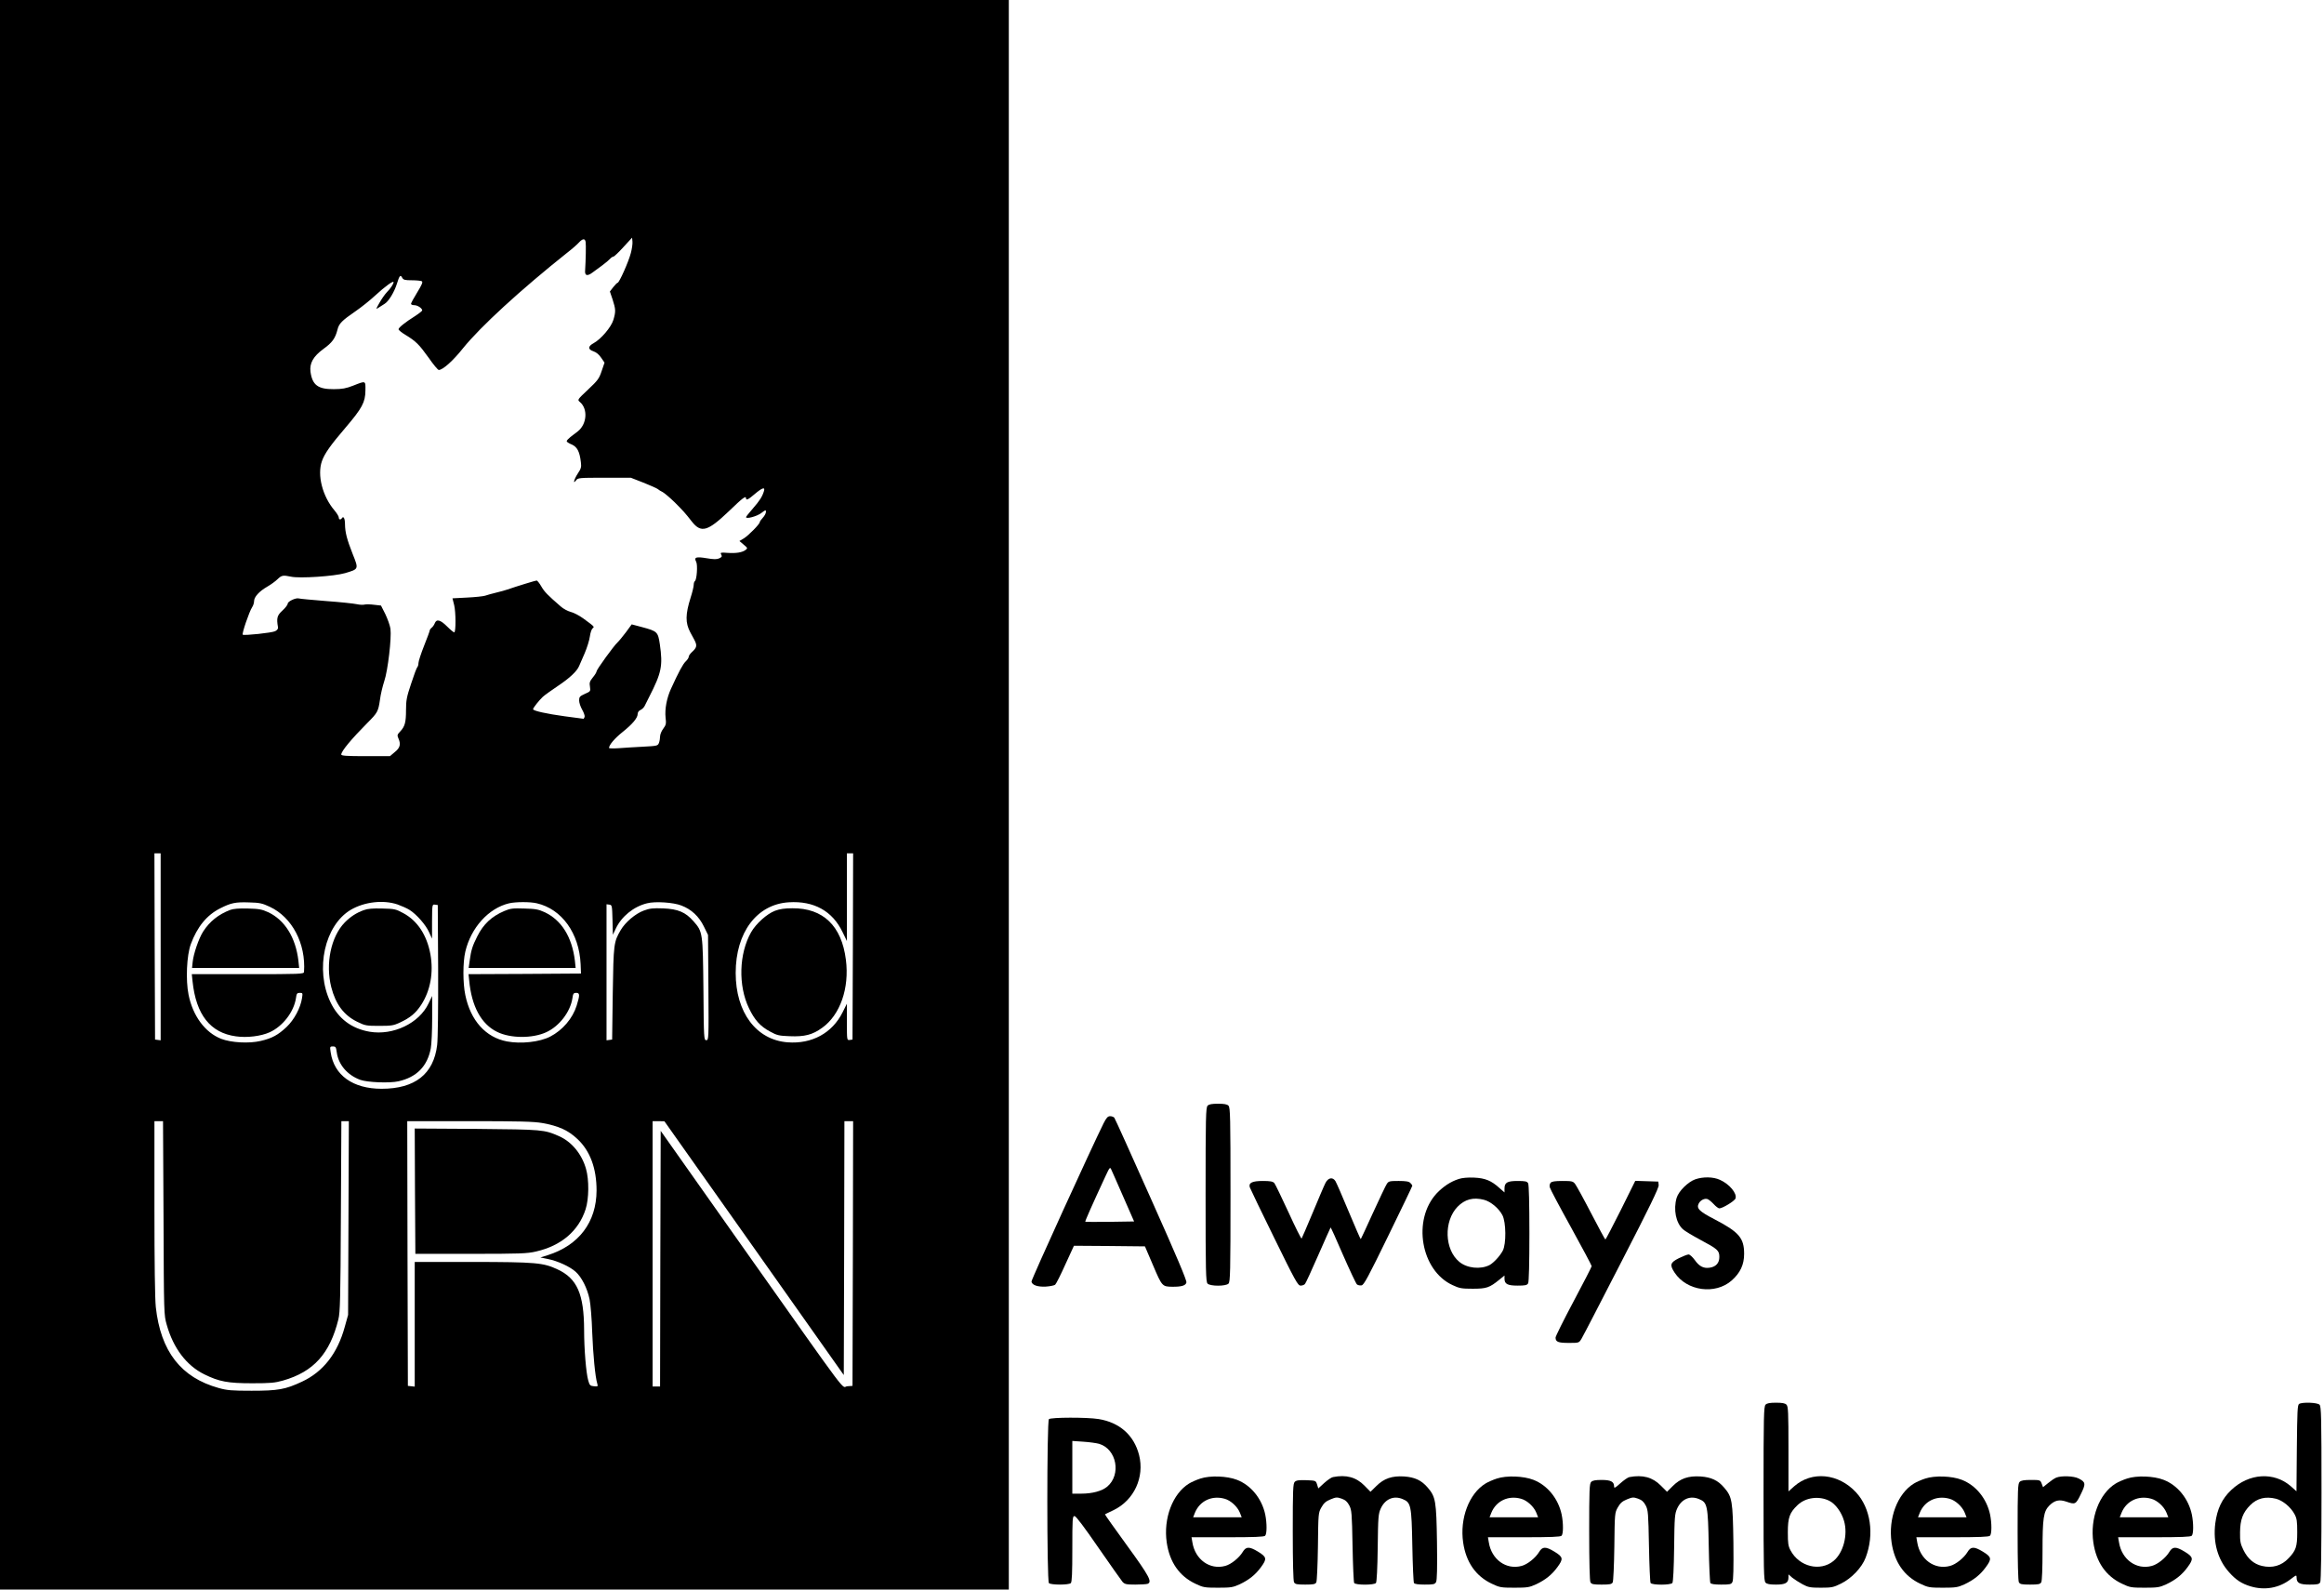
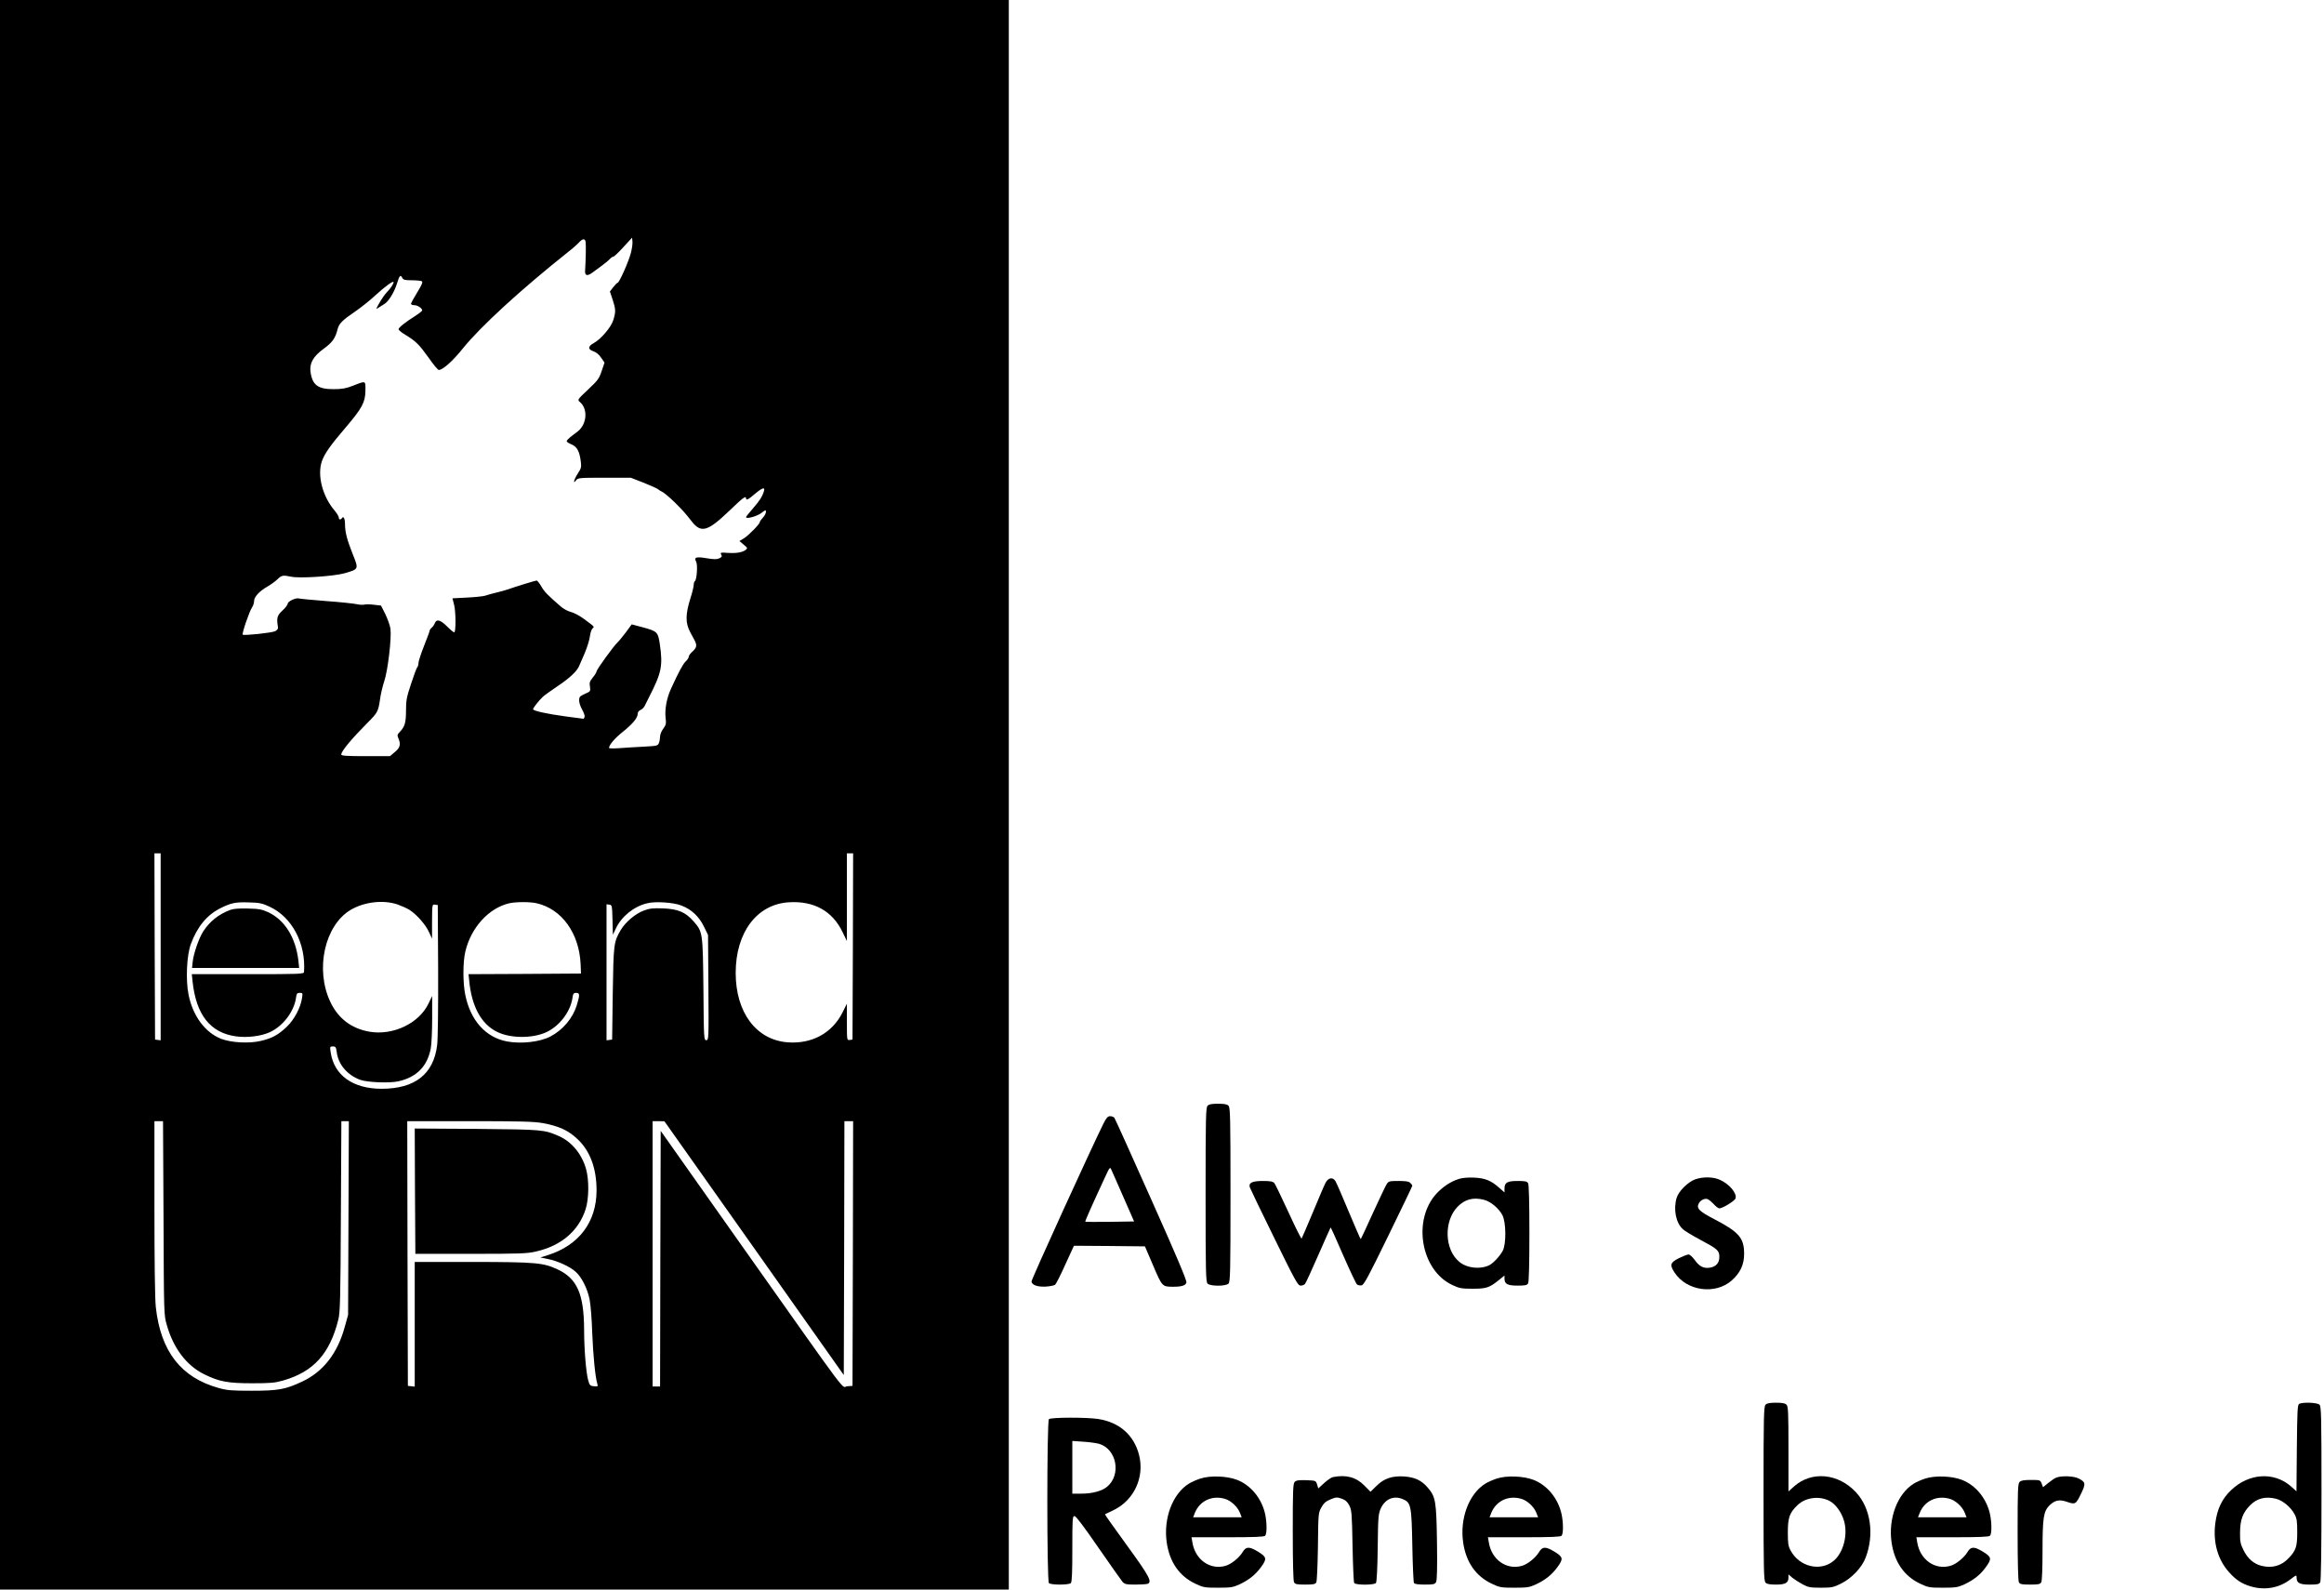
<svg xmlns="http://www.w3.org/2000/svg" version="1.0" width="1866pt" height="1276pt" viewBox="0 0 1866 1276" preserveAspectRatio="xMidYMid meet">
  <g transform="translate(0,1276) scale(0.1,-0.1)" fill="#000000" stroke="none">
    <path d="M0 6380 l0 -6380 4050 0 4050 0 0 6380 0 6380 -4050 0 -4050 0 0 -6380z m5065 4348 c-17 -67 -93 -238 -106 -238 -4 0 -20 -16 -35 -35 l-27 -35 22 -65 c25 -78 26 -95 6 -163 -18 -59 -100 -155 -159 -187 -46 -25 -47 -50 -1 -65 23 -8 45 -26 62 -52 l27 -39 -23 -67 c-20 -60 -30 -75 -109 -149 -87 -82 -87 -82 -66 -100 66 -55 57 -178 -17 -236 -16 -12 -42 -32 -59 -45 -16 -13 -30 -28 -30 -34 0 -5 18 -17 40 -26 44 -19 64 -56 74 -142 5 -39 2 -51 -24 -90 -31 -47 -43 -94 -14 -55 14 19 27 20 227 20 l212 0 100 -39 c55 -22 107 -45 115 -51 8 -7 27 -19 42 -26 14 -8 57 -44 95 -81 65 -65 83 -84 139 -156 74 -93 126 -78 296 84 111 107 138 128 138 104 0 -19 19 -10 71 35 59 50 84 58 73 23 -13 -44 -34 -77 -89 -140 -30 -34 -55 -66 -55 -69 0 -18 88 6 123 33 34 26 37 27 37 9 0 -11 -11 -32 -25 -47 -14 -15 -25 -31 -25 -36 0 -15 -90 -107 -128 -130 l-35 -21 34 -29 c33 -27 33 -29 15 -43 -27 -20 -76 -28 -146 -23 -54 4 -58 3 -49 -14 8 -15 5 -20 -16 -30 -20 -9 -43 -9 -102 1 -84 14 -103 8 -83 -29 13 -25 5 -146 -11 -155 -5 -4 -9 -17 -9 -30 0 -13 -11 -60 -25 -103 -42 -134 -43 -201 -3 -277 6 -10 21 -38 33 -61 24 -46 21 -62 -21 -100 -13 -12 -24 -28 -24 -36 0 -8 -11 -25 -24 -37 -23 -22 -56 -83 -119 -221 -34 -75 -50 -162 -43 -230 6 -49 4 -59 -19 -90 -14 -18 -25 -46 -25 -61 0 -15 -4 -39 -9 -52 -9 -24 -14 -25 -128 -31 -65 -3 -153 -9 -195 -12 -43 -3 -78 -2 -78 2 0 24 46 78 109 128 80 64 121 113 121 145 0 13 9 26 23 32 12 5 27 20 33 32 6 12 22 45 36 72 100 195 111 250 86 423 -15 100 -20 105 -143 138 l-83 22 -46 -63 c-26 -34 -56 -71 -67 -81 -30 -27 -169 -219 -169 -233 0 -7 -13 -29 -30 -49 -25 -31 -29 -43 -23 -75 5 -36 5 -37 -41 -57 -41 -19 -46 -24 -46 -53 0 -18 11 -51 25 -75 13 -23 22 -49 19 -57 -4 -8 -7 -15 -8 -15 -1 0 -69 9 -151 20 -147 20 -255 44 -255 57 0 10 48 71 78 99 15 14 70 53 122 88 93 62 153 118 170 160 5 11 25 57 44 101 19 44 38 105 42 135 4 30 14 60 22 66 17 13 17 12 -74 79 -33 24 -79 48 -102 53 -23 6 -59 25 -79 43 -106 92 -132 118 -157 162 -15 26 -32 47 -37 47 -9 0 -159 -46 -234 -72 -16 -6 -57 -17 -90 -25 -33 -8 -73 -19 -90 -25 -16 -5 -82 -12 -146 -15 l-116 -6 14 -56 c13 -56 14 -209 1 -217 -4 -2 -29 18 -57 46 -55 55 -86 63 -100 27 -5 -13 -16 -29 -25 -36 -9 -7 -16 -18 -16 -23 0 -5 -20 -60 -45 -122 -25 -63 -45 -125 -45 -138 0 -13 -4 -28 -9 -33 -6 -6 -28 -65 -50 -133 -36 -107 -41 -135 -41 -212 0 -99 -9 -132 -47 -172 -23 -24 -25 -31 -15 -53 22 -48 15 -78 -28 -112 l-39 -33 -195 0 c-150 0 -196 3 -196 13 0 27 81 124 211 255 81 81 86 91 100 186 5 41 21 107 34 147 29 84 60 348 50 422 -4 27 -23 79 -41 117 l-35 69 -54 6 c-30 4 -65 5 -77 2 -12 -4 -41 -2 -64 3 -23 5 -133 17 -245 25 -112 9 -211 18 -220 21 -24 7 -89 -24 -89 -42 0 -9 -19 -34 -42 -55 -43 -39 -49 -60 -36 -134 2 -13 -6 -23 -23 -32 -27 -13 -245 -36 -260 -28 -9 6 52 185 75 220 9 13 16 35 16 49 0 34 41 79 105 116 30 17 68 45 84 61 32 31 44 33 106 20 69 -16 349 3 435 28 111 33 111 31 62 153 -47 119 -61 174 -62 240 0 45 -12 69 -25 48 -10 -15 -25 -12 -25 6 0 9 -15 33 -33 55 -98 114 -142 286 -102 398 21 60 70 129 190 269 133 156 158 203 159 297 1 81 5 80 -99 39 -56 -22 -88 -28 -155 -28 -126 -1 -172 32 -187 139 -9 69 22 124 104 184 71 51 95 85 113 156 11 47 36 72 144 146 44 30 117 88 161 129 76 70 145 120 145 105 0 -14 -24 -51 -54 -81 -17 -18 -44 -57 -60 -86 -30 -53 -30 -53 -5 -37 13 9 34 22 47 30 32 19 77 93 98 159 21 68 29 78 43 51 10 -18 21 -21 79 -21 37 0 73 -4 79 -8 10 -6 -1 -30 -37 -89 -28 -45 -50 -86 -50 -92 0 -6 12 -11 27 -11 26 0 63 -25 63 -42 0 -4 -26 -25 -57 -45 -81 -51 -133 -93 -133 -106 0 -7 25 -27 55 -45 84 -51 110 -77 186 -183 38 -55 75 -99 82 -99 32 0 115 74 195 175 140 173 460 467 837 767 39 30 81 67 94 82 30 32 48 33 53 4 4 -22 1 -152 -4 -228 -4 -43 16 -50 59 -18 17 13 52 39 79 58 26 19 54 43 63 53 8 9 20 17 26 17 6 0 42 34 80 76 l70 76 3 -31 c2 -17 -4 -59 -13 -93z m-3775 -5569 l0 -750 -22 3 -23 3 -3 748 -2 747 25 0 25 0 0 -751z m5558 4 l-3 -748 -22 -3 c-23 -3 -23 -3 -23 144 l0 147 -35 -70 c-83 -166 -246 -255 -441 -240 -252 19 -417 240 -417 557 0 325 170 551 426 567 202 13 351 -70 432 -239 l35 -72 0 352 0 352 25 0 25 0 -2 -747z m-4682 318 c180 -84 291 -296 275 -523 -1 -17 -30 -18 -451 -18 l-450 0 6 -57 c28 -269 143 -414 348 -442 89 -13 202 1 272 33 105 48 193 163 210 272 5 38 9 44 31 44 24 0 24 -2 18 -42 -12 -79 -63 -174 -124 -232 -68 -64 -117 -91 -208 -112 -94 -22 -237 -14 -317 17 -129 50 -228 184 -262 354 -24 118 -15 316 18 406 52 140 129 234 237 288 85 43 122 51 232 47 84 -2 105 -7 165 -35z m1025 19 c33 -12 77 -31 97 -44 56 -35 131 -120 157 -179 l24 -52 0 138 c1 138 1 138 24 135 l22 -3 3 -520 c1 -305 -2 -555 -8 -604 -28 -233 -178 -351 -446 -351 -230 0 -382 108 -409 293 -7 45 -6 47 18 47 22 0 25 -5 31 -47 13 -99 85 -183 188 -221 58 -21 236 -28 307 -12 147 33 233 121 260 265 6 32 11 140 11 239 l0 181 -29 -60 c-75 -159 -284 -259 -473 -227 -146 25 -252 106 -315 238 -125 263 -46 617 164 741 110 64 260 81 374 43z m1119 9 c201 -46 341 -241 352 -489 l3 -75 -451 -3 -452 -2 5 -48 c19 -210 97 -354 226 -416 106 -52 282 -53 393 -2 105 48 193 163 210 272 5 38 10 44 30 44 30 0 31 -16 4 -103 -32 -102 -113 -197 -212 -248 -85 -44 -235 -60 -347 -39 -171 32 -293 168 -335 373 -20 96 -20 262 0 347 45 193 187 350 352 389 52 12 168 13 222 0z m1161 -18 c80 -30 142 -88 181 -169 l33 -67 3 -422 c3 -415 2 -423 -17 -423 -19 0 -20 10 -23 408 -5 458 -5 462 -80 547 -64 73 -124 98 -243 103 -84 3 -109 0 -157 -18 -67 -25 -147 -93 -184 -156 -56 -96 -58 -110 -64 -509 l-5 -370 -22 -3 -23 -3 0 546 0 546 23 -3 c21 -3 22 -7 25 -123 l3 -119 23 49 c46 98 144 178 252 204 65 17 212 7 275 -18z m-4158 -2508 c3 -775 3 -778 26 -858 53 -188 159 -327 301 -397 120 -59 189 -72 385 -72 146 0 181 3 248 22 245 70 376 216 444 491 14 57 17 167 20 829 l4 762 30 0 30 0 -3 -777 -3 -778 -27 -97 c-58 -212 -173 -360 -343 -439 -134 -63 -193 -73 -405 -73 -159 0 -196 3 -264 22 -303 84 -466 294 -505 650 -7 65 -11 356 -11 797 l0 695 35 0 34 0 4 -777z m3041 762 c130 -23 208 -58 282 -128 102 -95 154 -235 154 -414 -1 -254 -142 -440 -393 -519 l-58 -18 62 -13 c76 -15 174 -60 220 -101 49 -43 94 -132 113 -222 8 -41 18 -160 21 -265 7 -177 24 -359 41 -413 6 -22 4 -23 -27 -20 -30 3 -35 7 -46 47 -17 59 -33 250 -33 406 -1 287 -56 412 -213 485 -115 54 -172 59 -684 60 l-463 0 0 -501 0 -500 -27 3 -28 3 -3 1063 -2 1062 499 0 c399 0 516 -3 585 -15z m1701 -1004 l720 -1019 3 1019 2 1019 35 0 35 0 -2 -1062 -3 -1063 -42 -3 c-51 -4 50 -139 -824 1096 l-674 954 -3 -1026 -2 -1026 -30 0 -30 0 0 1065 0 1065 48 0 47 -1 720 -1018z" />
-     <path d="M6223 5449 c-66 -25 -153 -104 -192 -172 -98 -173 -105 -429 -17 -611 45 -94 91 -145 168 -186 56 -31 73 -35 159 -38 119 -5 183 11 261 68 144 103 219 318 190 545 -34 273 -183 416 -430 414 -62 0 -102 -6 -139 -20z" />
    <path d="M1849 5456 c-95 -36 -166 -93 -218 -174 -35 -55 -77 -177 -84 -244 l-5 -48 430 0 430 0 -6 58 c-22 187 -110 328 -244 390 -48 22 -73 27 -162 29 -71 2 -117 -2 -141 -11z" />
-     <path d="M2921 5454 c-59 -21 -108 -53 -153 -99 -111 -114 -156 -332 -108 -520 35 -136 101 -225 208 -277 63 -31 73 -33 177 -33 99 0 116 3 167 27 83 39 126 75 170 142 74 114 100 259 74 405 -28 154 -104 270 -218 331 -59 32 -70 35 -168 37 -77 2 -117 -1 -149 -13z" />
-     <path d="M4049 5447 c-101 -43 -168 -105 -217 -204 -38 -74 -50 -113 -60 -190 l-9 -63 430 0 429 0 -6 58 c-23 191 -108 327 -244 390 -48 22 -74 27 -162 29 -92 3 -112 1 -161 -20z" />
+     <path d="M2921 5454 z" />
    <path d="M3332 3198 l3 -503 445 0 c395 0 454 2 525 19 201 46 341 165 397 339 27 83 29 236 3 325 -34 119 -115 217 -217 262 -119 52 -129 53 -661 58 l-497 3 2 -503z" />
    <path d="M9696 3884 c-14 -14 -16 -92 -16 -714 0 -622 2 -700 16 -714 22 -22 146 -22 168 0 14 14 16 92 16 714 0 622 -2 700 -16 714 -11 12 -35 16 -84 16 -49 0 -73 -4 -84 -16z" />
    <path d="M8861 3743 c-93 -187 -582 -1257 -579 -1271 5 -28 49 -43 114 -40 34 2 68 9 76 15 8 7 45 80 82 163 l69 150 285 -2 285 -3 66 -154 c71 -167 74 -169 152 -170 75 -1 109 9 115 34 4 16 -79 212 -282 666 -158 354 -291 650 -297 657 -5 6 -20 12 -33 12 -19 0 -30 -12 -53 -57z m159 -592 l86 -196 -194 -3 c-107 -1 -196 -1 -198 1 -3 3 51 126 163 367 33 71 36 74 46 51 7 -14 50 -113 97 -220z" />
    <path d="M11713 3296 c-66 -21 -124 -60 -177 -115 -198 -213 -128 -620 127 -737 55 -26 73 -29 162 -29 110 0 134 8 213 72 l42 34 0 -25 c0 -43 24 -56 105 -56 63 0 76 3 85 19 6 13 10 157 10 401 0 244 -4 388 -10 401 -9 16 -22 19 -85 19 -84 0 -105 -13 -105 -62 l0 -30 -40 35 c-66 60 -115 80 -205 84 -49 2 -96 -2 -122 -11z m202 -167 c54 -14 118 -67 148 -123 30 -56 32 -232 3 -286 -23 -43 -73 -97 -106 -115 -72 -37 -181 -26 -243 26 -119 98 -126 326 -14 442 59 60 125 78 212 56z" />
    <path d="M13611 3293 c-58 -21 -133 -95 -149 -149 -27 -93 -6 -200 50 -251 13 -13 75 -50 138 -84 141 -75 155 -87 155 -139 0 -48 -26 -78 -76 -86 -50 -8 -85 10 -121 61 -18 25 -40 45 -50 45 -10 0 -45 -14 -78 -30 -70 -35 -75 -54 -34 -116 98 -148 326 -179 458 -63 69 61 100 127 100 214 0 127 -41 175 -237 277 -124 64 -148 88 -127 128 14 26 46 42 69 35 10 -3 32 -21 50 -40 17 -19 38 -35 46 -35 26 0 124 60 130 80 13 41 -49 115 -125 149 -54 25 -136 26 -199 4z" />
    <path d="M10642 3263 c-11 -21 -56 -128 -102 -238 -46 -110 -86 -203 -89 -207 -3 -4 -51 91 -105 210 -55 119 -106 225 -114 235 -12 13 -31 17 -93 17 -85 0 -115 -15 -104 -51 4 -11 91 -193 195 -404 171 -349 191 -385 213 -385 14 0 29 6 35 13 6 6 54 111 107 232 53 121 98 221 99 222 1 2 47 -98 100 -222 54 -123 104 -229 111 -235 8 -7 24 -10 37 -8 19 2 53 66 215 398 106 217 193 398 193 402 0 3 -7 14 -16 22 -11 12 -36 16 -94 16 -73 0 -81 -2 -95 -24 -9 -13 -58 -117 -111 -232 -52 -114 -96 -210 -98 -211 -2 -2 -45 97 -96 219 -51 123 -99 233 -107 246 -22 36 -59 29 -81 -15z" />
-     <path d="M12450 3265 c-7 -8 -10 -25 -6 -37 3 -13 80 -158 171 -322 91 -165 165 -304 165 -310 0 -5 -65 -132 -145 -282 -80 -150 -145 -281 -145 -291 0 -35 21 -43 106 -43 82 0 82 0 102 33 11 17 155 296 321 619 224 434 302 595 299 615 l-3 28 -92 3 -93 3 -117 -236 c-65 -129 -120 -235 -123 -235 -3 0 -54 95 -115 212 -60 116 -118 221 -128 234 -17 22 -26 24 -102 24 -61 0 -86 -4 -95 -15z" />
    <path d="M14176 1484 c-14 -14 -16 -92 -16 -714 0 -622 2 -700 16 -714 11 -12 35 -16 84 -16 76 0 100 14 100 57 l0 25 31 -27 c18 -14 55 -38 83 -53 45 -24 62 -27 146 -27 88 0 101 3 162 33 85 42 168 129 198 209 71 187 40 397 -77 523 -141 153 -355 174 -497 49 l-46 -41 0 340 c0 296 -2 343 -16 356 -11 12 -35 16 -84 16 -49 0 -73 -4 -84 -16z m513 -772 c49 -25 97 -91 117 -160 33 -112 -5 -257 -84 -322 -107 -88 -275 -47 -345 84 -19 35 -22 57 -22 146 0 118 14 157 78 218 64 62 174 76 256 34z" />
    <path d="M18460 1490 c-13 -8 -15 -61 -18 -355 l-3 -346 -45 40 c-135 118 -336 106 -479 -30 -74 -70 -113 -152 -128 -268 -19 -153 20 -291 111 -392 55 -62 102 -92 172 -113 113 -34 228 -14 319 55 50 38 51 38 51 15 0 -43 24 -56 105 -56 63 0 76 3 85 19 6 13 10 255 10 715 0 618 -2 696 -16 710 -18 18 -138 22 -164 6z m-185 -761 c54 -14 118 -67 148 -123 19 -35 22 -57 22 -146 0 -116 -10 -146 -69 -208 -57 -61 -131 -82 -215 -62 -64 15 -114 58 -148 128 -24 49 -28 68 -27 142 1 101 22 158 82 218 55 55 123 72 207 51z" />
    <path d="M8422 1368 c-17 -17 -17 -1299 0 -1316 16 -16 160 -16 176 0 9 9 12 84 12 275 0 244 1 263 18 263 11 0 76 -86 191 -253 96 -138 183 -262 194 -275 18 -19 30 -22 103 -22 45 0 89 3 98 6 39 15 16 59 -165 308 -99 136 -179 249 -177 250 2 1 33 17 70 34 164 80 249 264 204 442 -41 160 -157 262 -326 289 -93 15 -383 14 -398 -1z m403 -198 c141 -42 180 -247 65 -344 -42 -35 -119 -56 -207 -56 l-73 0 0 211 0 212 88 -6 c48 -3 105 -11 127 -17z" />
    <path d="M9638 891 c-31 -10 -72 -28 -91 -40 -132 -81 -207 -280 -179 -473 23 -158 101 -270 230 -331 63 -30 74 -32 182 -32 104 0 120 3 173 27 76 36 127 77 171 137 50 68 48 82 -24 126 -69 42 -96 41 -122 -3 -28 -47 -94 -100 -140 -112 -124 -34 -242 51 -264 189 l-7 41 290 0 c211 0 292 3 301 12 15 15 15 100 1 170 -27 128 -115 236 -227 279 -80 31 -216 36 -294 10z m195 -162 c48 -13 102 -62 122 -111 l15 -38 -195 0 -195 0 15 38 c39 94 136 140 238 111z" />
    <path d="M10703 903 c-13 -2 -44 -24 -70 -47 l-48 -44 -10 32 c-10 31 -11 31 -86 34 -60 2 -80 -1 -93 -13 -14 -15 -16 -61 -16 -401 0 -247 4 -392 10 -405 9 -16 22 -19 90 -19 66 0 81 3 89 18 5 9 11 139 13 287 3 266 3 271 28 315 19 34 36 49 73 64 44 18 51 19 89 6 31 -11 46 -25 62 -55 19 -37 21 -61 26 -325 3 -157 9 -291 13 -297 11 -18 161 -18 175 0 6 7 12 116 14 282 3 251 5 273 25 317 35 75 104 105 176 74 66 -27 71 -50 77 -376 3 -157 9 -291 13 -297 5 -9 35 -13 87 -13 70 0 81 2 91 21 7 15 10 110 7 317 -5 334 -11 366 -74 440 -50 59 -104 84 -190 90 -97 6 -162 -16 -223 -77 l-47 -46 -49 50 c-66 67 -146 89 -252 68z" />
    <path d="M12018 891 c-31 -10 -72 -28 -91 -40 -132 -81 -207 -280 -179 -473 23 -158 101 -270 230 -331 63 -30 74 -32 182 -32 104 0 120 3 173 27 76 36 127 77 171 137 50 68 48 82 -24 126 -69 42 -96 41 -122 -3 -28 -47 -94 -100 -140 -112 -124 -34 -242 51 -264 189 l-7 41 290 0 c211 0 292 3 301 12 15 15 15 100 1 170 -27 128 -115 236 -227 279 -80 31 -216 36 -294 10z m195 -162 c48 -13 102 -62 122 -111 l15 -38 -195 0 -195 0 15 38 c39 94 136 140 238 111z" />
-     <path d="M13083 903 c-12 -2 -45 -25 -73 -50 -42 -38 -50 -42 -50 -25 0 38 -26 52 -100 52 -49 0 -73 -4 -84 -16 -14 -13 -16 -64 -16 -400 0 -247 4 -392 10 -405 9 -16 22 -19 90 -19 66 0 81 3 89 18 5 9 11 139 13 287 3 266 3 271 28 315 19 34 36 49 73 64 44 18 51 19 89 6 31 -11 46 -25 62 -55 19 -37 21 -61 26 -325 3 -157 9 -291 13 -297 11 -18 161 -18 175 0 6 7 12 116 14 282 3 251 5 273 25 317 35 75 104 105 176 74 66 -27 71 -50 77 -376 3 -157 9 -291 13 -297 5 -9 35 -13 87 -13 70 0 81 2 90 21 8 14 10 111 8 317 -5 334 -10 366 -74 440 -50 59 -104 84 -190 90 -98 6 -162 -16 -223 -77 l-46 -46 -50 50 c-66 67 -146 88 -252 68z" />
    <path d="M15458 891 c-31 -10 -72 -28 -91 -40 -132 -81 -207 -280 -179 -473 23 -158 101 -270 230 -331 63 -30 74 -32 182 -32 104 0 120 3 173 27 76 36 127 77 171 137 50 68 48 82 -24 126 -69 42 -96 41 -122 -3 -28 -47 -94 -100 -140 -112 -124 -34 -242 51 -264 189 l-7 41 290 0 c211 0 292 3 301 12 15 15 15 100 1 170 -27 128 -115 236 -227 279 -80 31 -216 36 -294 10z m195 -162 c48 -13 102 -62 122 -111 l15 -38 -195 0 -195 0 15 38 c39 94 136 140 238 111z" />
    <path d="M16511 899 c-14 -5 -43 -25 -66 -44 l-41 -33 -11 29 c-11 28 -13 29 -86 29 -55 0 -80 -4 -91 -16 -14 -13 -16 -64 -16 -400 0 -247 4 -392 10 -405 9 -16 22 -19 90 -19 68 0 81 3 90 19 6 12 10 110 10 250 0 267 8 318 55 366 43 42 79 50 136 31 72 -25 76 -23 116 59 42 85 40 98 -18 127 -38 20 -137 23 -178 7z" />
-     <path d="M17078 891 c-31 -10 -72 -28 -91 -40 -132 -81 -207 -280 -179 -473 23 -158 101 -270 230 -331 63 -30 74 -32 182 -32 104 0 120 3 173 27 76 36 127 77 171 137 50 68 48 82 -24 126 -69 42 -96 41 -122 -3 -28 -47 -94 -100 -140 -112 -124 -34 -242 51 -264 189 l-7 41 290 0 c211 0 292 3 301 12 15 15 15 100 1 170 -27 128 -115 236 -227 279 -80 31 -216 36 -294 10z m195 -162 c48 -13 102 -62 122 -111 l15 -38 -195 0 -195 0 15 38 c39 94 136 140 238 111z" />
  </g>
</svg>